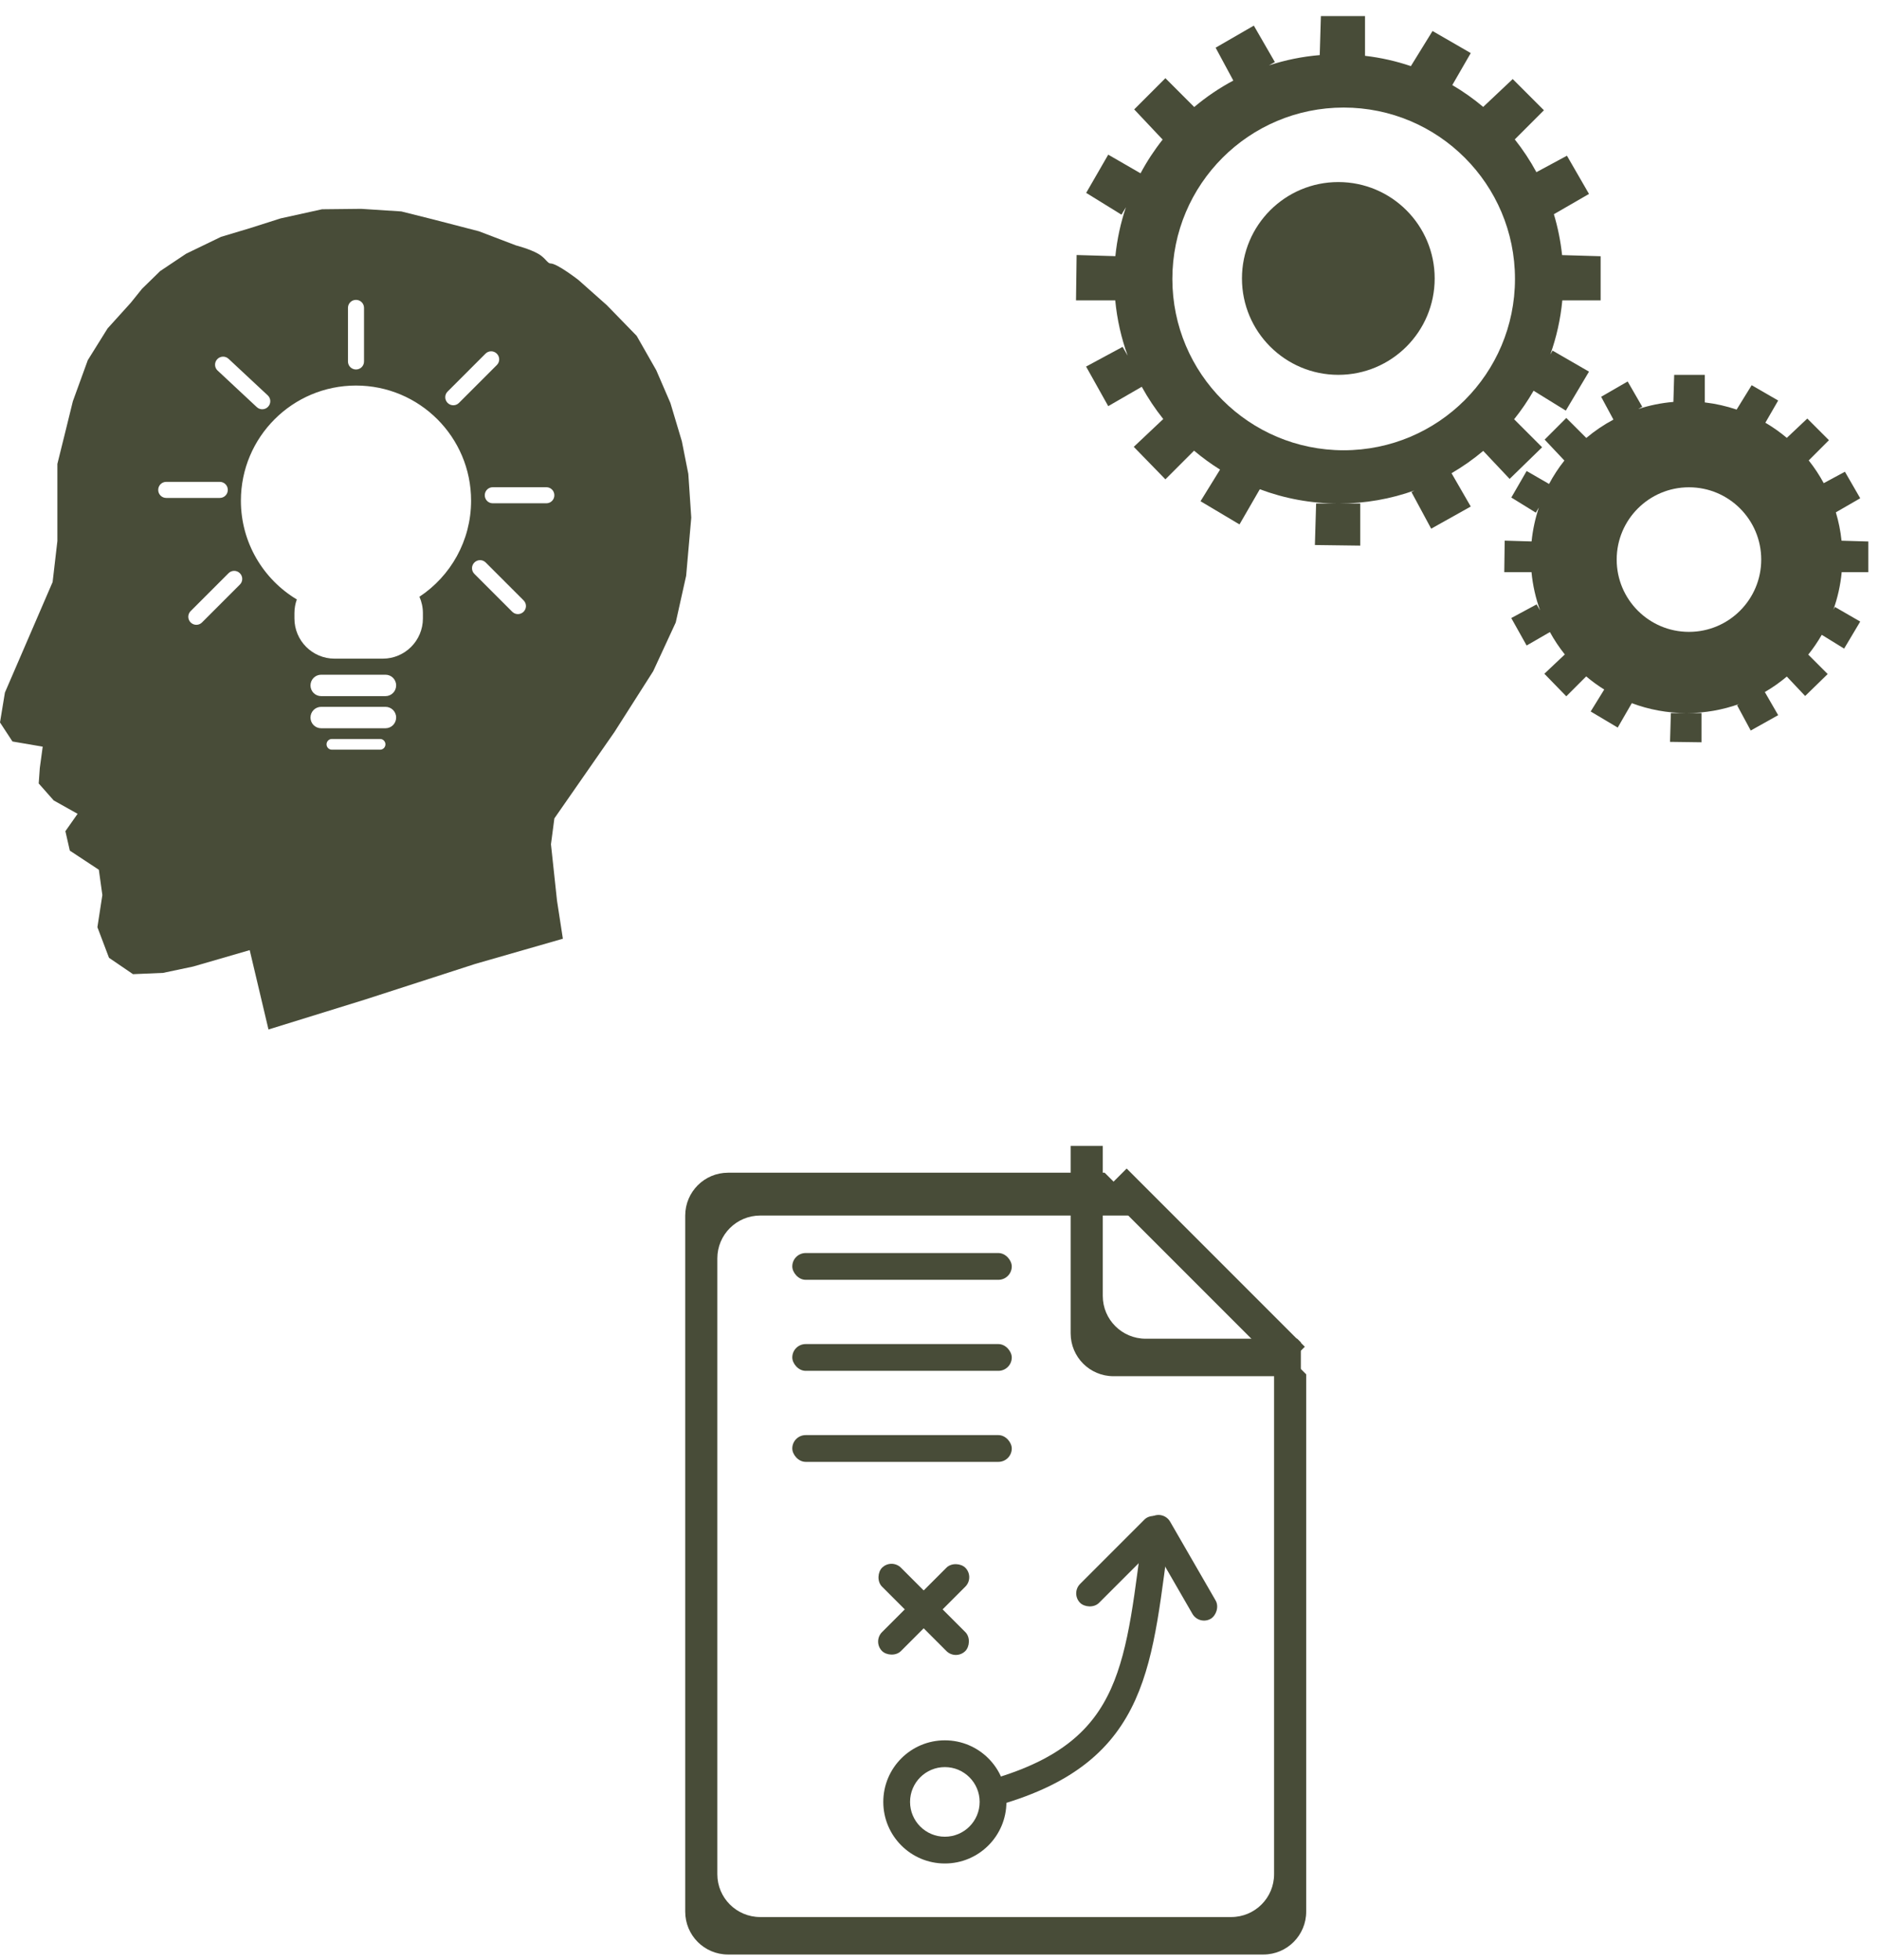
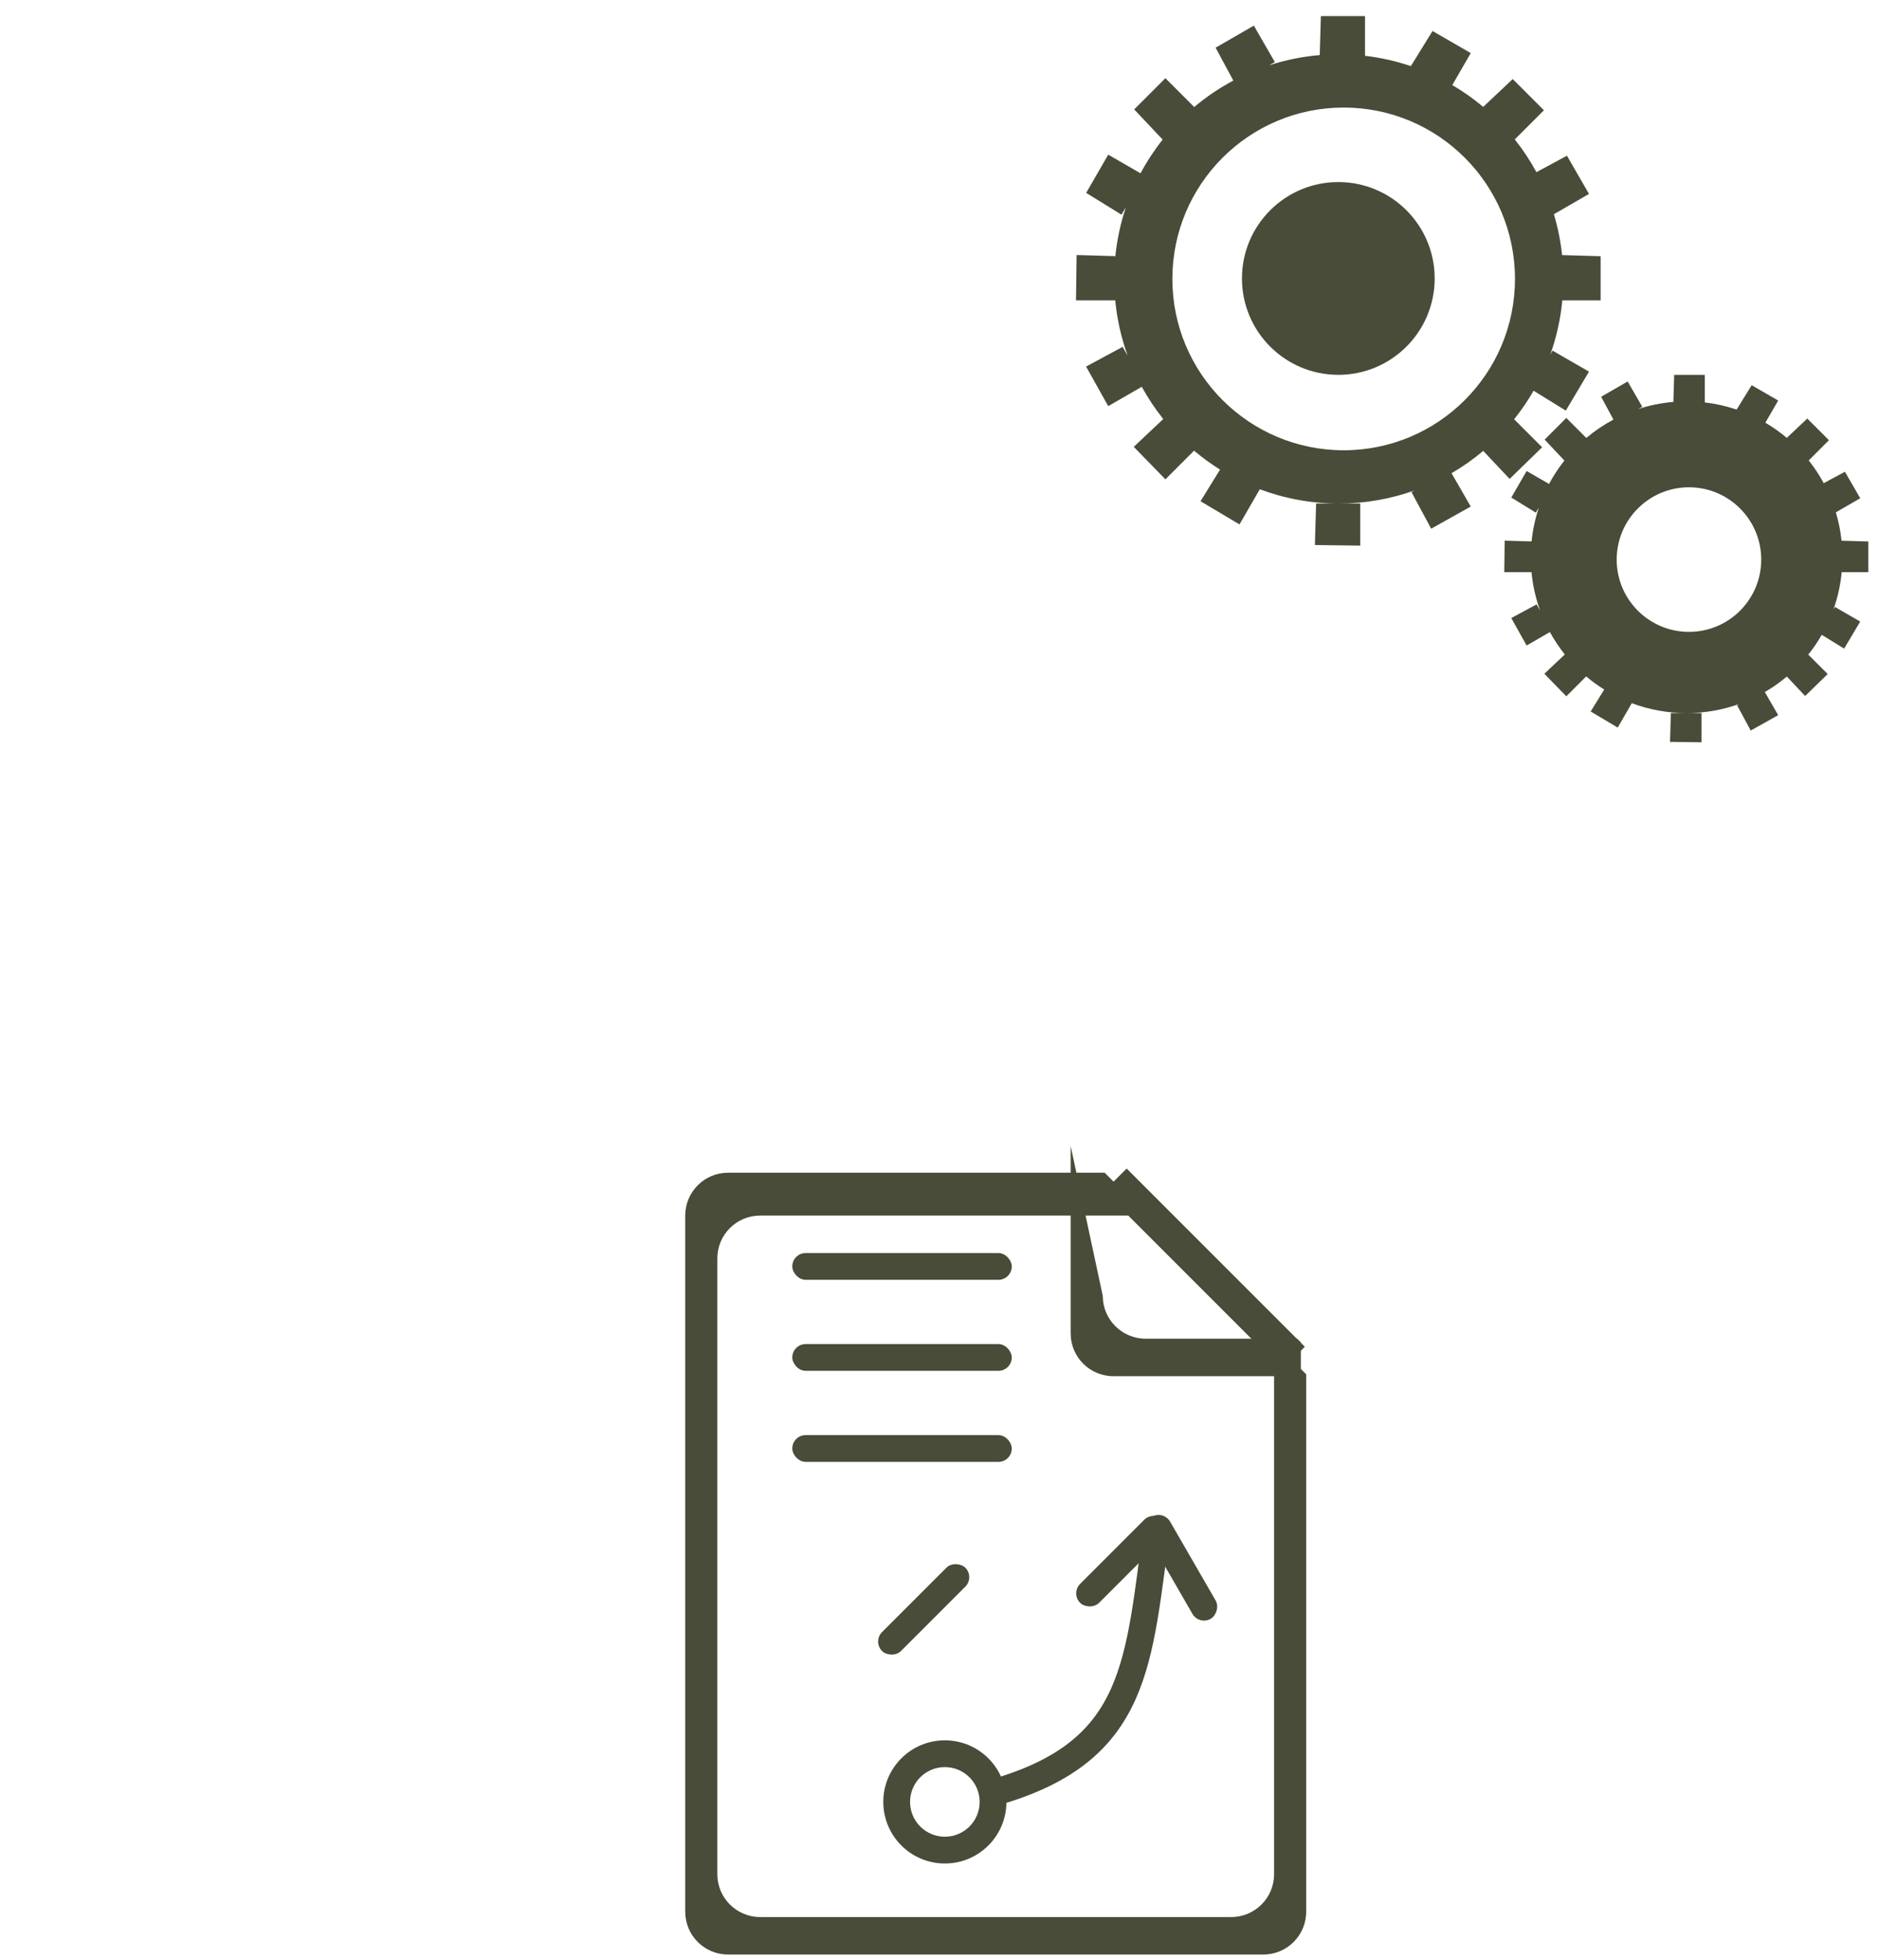
<svg xmlns="http://www.w3.org/2000/svg" width="351px" height="366px" viewBox="0 0 351 366" version="1.1">
  <title>Kompetenzen</title>
  <desc>Created with Sketch.</desc>
  <defs />
  <g id="Page-1" stroke="none" stroke-width="1" fill="none" fill-rule="evenodd">
    <g id="Kompetenzen">
-       <path d="M58,128 C58,126.895 58.895,126 59.994,126 L72.006,126 C73.107,126 74,126.888 74,128 C74,129.105 73.105,130 72.006,130 L59.994,130 C58.893,130 58,129.112 58,128 Z M78.35,111.442 C84.165,107.594 88,100.995 88,93.5 C88,81.626 78.374,72 66.5,72 C54.626,72 45,81.626 45,93.5 C45,101.333 49.189,108.188 55.448,111.946 C55.158,112.745 55,113.608 55,114.508 L55,115.492 C55,119.646 58.356,123 62.495,123 L71.505,123 C75.638,123 79,119.639 79,115.492 L79,114.508 C79,113.415 78.768,112.378 78.35,111.442 Z M7.977,139.436 L2.329,138.471 L0,134.915 L0.918,129.333 L9.828,108.696 L10.719,101.038 L10.719,94.105 L10.719,86.631 L12.215,80.602 L13.608,74.941 L16.399,67.261 L20.092,61.338 L24.434,56.535 L26.533,53.927 L29.916,50.624 L34.764,47.384 L41.279,44.233 L46.704,42.606 L52.418,40.785 L60.159,39.079 L67.461,39 L74.973,39.486 L80.846,40.958 L89.455,43.188 L96.374,45.824 C96.374,45.824 98.947,46.486 100.525,47.384 C101.898,48.165 102.256,49.199 102.842,49.199 C104.102,49.199 108.081,52.308 108.081,52.308 L113.353,56.988 L118.932,62.72 L122.594,69.144 L125.238,75.269 L127.375,82.417 L128.58,88.502 L129.129,96.667 L128.174,107.519 L126.229,116.246 L122.021,125.341 L114.774,136.712 L103.558,152.833 L102.921,157.666 L104.051,168.205 L105.146,175.304 L88.801,180 L68.073,186.701 L50.153,192.253 L46.646,177.433 L36.09,180.495 L30.467,181.682 L24.845,181.923 L20.362,178.867 L18.197,173.149 L19.121,167.144 L18.464,162.425 L13.042,158.852 L12.215,155.222 L14.496,151.978 L10.037,149.481 L7.231,146.312 L7.436,143.423 L7.977,139.436 Z M58,134 C58,132.895 58.895,132 59.994,132 L72.006,132 C73.107,132 74,132.888 74,134 C74,135.105 73.105,136 72.006,136 L59.994,136 C58.893,136 58,135.112 58,134 Z M61,139 C61,138.448 61.445,138 61.996,138 L71.004,138 C71.554,138 72,138.444 72,139 C72,139.552 71.555,140 71.004,140 L61.996,140 C61.446,140 61,139.556 61,139 Z M65,57.491 C65,56.668 65.666,56 66.5,56 C67.328,56 68,56.663 68,57.491 L68,67.509 C68,68.332 67.334,69 66.5,69 C65.672,69 65,68.337 65,67.509 L65,57.491 Z M102.063,90.987 C102.887,90.987 103.555,91.653 103.555,92.487 C103.555,93.316 102.892,93.987 102.063,93.987 L92.046,93.987 C91.222,93.987 90.555,93.322 90.555,92.487 C90.555,91.659 91.217,90.987 92.046,90.987 L102.063,90.987 Z M97.814,112.125 C98.396,112.708 98.398,113.65 97.808,114.24 C97.222,114.826 96.279,114.833 95.693,114.247 L88.609,107.163 C88.027,106.581 88.025,105.638 88.615,105.048 C89.201,104.462 90.144,104.456 90.73,105.042 L97.814,112.125 Z M41.063,89.987 C41.887,89.987 42.555,90.653 42.555,91.487 C42.555,92.316 41.892,92.987 41.063,92.987 L31.046,92.987 C30.222,92.987 29.555,92.322 29.555,91.487 C29.555,90.659 30.217,89.987 31.046,89.987 L41.063,89.987 Z M37.73,116.247 C37.148,116.829 36.205,116.83 35.615,116.24 C35.03,115.655 35.023,114.711 35.609,114.125 L42.693,107.042 C43.275,106.459 44.218,106.458 44.808,107.048 C45.394,107.634 45.4,108.577 44.814,109.163 L37.73,116.247 Z M40.645,69.198 C40.043,68.637 40.009,67.694 40.578,67.084 C41.143,66.478 42.085,66.439 42.691,67.004 L50.018,73.836 C50.62,74.398 50.654,75.34 50.085,75.95 C49.52,76.556 48.578,76.595 47.972,76.03 L40.645,69.198 Z M90.693,66.042 C91.275,65.459 92.218,65.458 92.808,66.048 C93.394,66.634 93.4,67.577 92.814,68.163 L85.73,75.247 C85.148,75.829 84.205,75.83 83.615,75.24 C83.03,74.655 83.023,73.711 83.609,73.125 L90.693,66.042 Z" id="Combined-Shape" fill="#484c38" />
      <path d="M206.352,219 L135.996,219 C131.583,219 128,222.584 128,227.005 L128,356.995 C128,361.427 131.58,365 135.996,365 L236.004,365 C240.417,365 244,361.416 244,356.995 L244,256.648 L238,250.648 L238,350.003 C238,354.419 234.42,358 229.99,358 L142.01,358 C137.586,358 134,354.428 134,350.003 L134,234.997 C134,230.581 137.58,227 142.01,227 L214.352,227 L206.352,219 Z" id="Combined-Shape" fill="#484c38" />
-       <path d="M243,257 L207.996,257 C203.58,257 200,253.427 200,248.995 L200,214 L206,214 L206,242.003 C206,246.428 209.586,250 214.01,250 L242.31,250 L243,250.69 L243,257 Z" id="Combined-Shape" fill="#484c38" />
+       <path d="M243,257 L207.996,257 C203.58,257 200,253.427 200,248.995 L200,214 L206,242.003 C206,246.428 209.586,250 214.01,250 L242.31,250 L243,250.69 L243,257 Z" id="Combined-Shape" fill="#484c38" />
      <path d="M210.461,222.461 L239.5,251.5" id="Line" stroke="#484c38" stroke-width="6" stroke-linecap="square" />
      <rect id="Rectangle-41" fill="#484c38" x="148" y="234" width="41" height="5" rx="2.5" />
-       <rect id="Rectangle-41" fill="#484c38" transform="translate(172.546, 300.546) rotate(45) translate(-172.546, -300.546) " x="161.546" y="298.046" width="22" height="5" rx="2.5" />
      <rect id="Rectangle-41" fill="#484c38" transform="translate(220.665, 292.776) rotate(60) translate(-220.665, -292.776) " x="209.665" y="290.276" width="22" height="5" rx="2.5" />
      <rect id="Rectangle-41" fill="#484c38" transform="translate(172.546, 300.546) rotate(135) translate(-172.546, -300.546) " x="161.546" y="298.046" width="22" height="5" rx="2.5" />
      <rect id="Rectangle-41" fill="#484c38" transform="translate(209.546, 291.546) rotate(135) translate(-209.546, -291.546) " x="198.546" y="289.046" width="22" height="5" rx="2.5" />
      <rect id="Rectangle-41" fill="#484c38" x="148" y="251" width="41" height="5" rx="2.5" />
      <rect id="Rectangle-41" fill="#484c38" x="148" y="268" width="41" height="5" rx="2.5" />
      <path d="M176.5,348 C182.851,348 188,342.851 188,336.5 C188,330.149 182.851,325 176.5,325 C170.149,325 165,330.149 165,336.5 C165,342.851 170.149,348 176.5,348 Z M176.5,343 C180.09,343 183,340.09 183,336.5 C183,332.91 180.09,330 176.5,330 C172.91,330 170,332.91 170,336.5 C170,340.09 172.91,343 176.5,343 Z" id="Combined-Shape" fill="#484c38" />
      <path d="M188.7,336.105 C214.542,325.587 212.625,309.253 213.506,283.151" id="Path-47" stroke="#484c38" stroke-width="5" transform="translate(201.103, 309.628) rotate(6) translate(-201.103, -309.628) " />
      <path d="M208.352,47.837 C208.671,44.674 209.34,41.616 210.321,38.7 L209.494,40.09 L202.899,36.02 L207.02,28.882 L213.055,32.366 C214.244,30.139 215.628,28.031 217.184,26.066 L211.871,20.431 L217.699,14.602 L223.083,19.986 C225.329,18.095 227.775,16.436 230.386,15.044 L227.079,8.906 L234.217,4.785 L238.147,11.591 L237.051,12.205 C240.074,11.217 243.248,10.564 246.53,10.288 L246.744,3 L254.987,3 L254.987,10.423 C257.947,10.767 260.814,11.42 263.553,12.348 L267.6,5.791 L274.739,9.912 L271.29,15.886 C273.331,17.084 275.262,18.45 277.063,19.964 L282.579,14.763 L288.408,20.591 L282.964,26.035 C284.481,27.946 285.834,29.992 287.003,32.152 L292.706,29.079 L296.827,36.217 L290.267,40.005 C291.005,42.463 291.524,45.015 291.8,47.64 L299,47.852 L299,56.094 L291.844,56.094 C291.511,59.61 290.744,62.999 289.597,66.208 L290.021,65.474 L296.827,69.403 L292.494,76.682 L286.475,72.967 C285.399,74.839 284.182,76.619 282.839,78.295 L288.07,83.526 L282.001,89.435 L277.069,84.204 C275.224,85.756 273.243,87.152 271.147,88.371 L274.739,94.592 L267.347,98.729 L263.671,91.907 L264.208,91.597 C259.796,93.174 255.041,94.033 250.086,94.033 C244.894,94.033 239.922,93.09 235.333,91.365 L231.54,97.935 L224.261,93.602 L227.906,87.696 C226.203,86.633 224.581,85.45 223.053,84.161 L217.699,89.515 L211.79,83.446 L217.299,78.251 C215.795,76.37 214.45,74.356 213.284,72.23 L207.02,75.846 L202.883,68.454 L209.705,64.778 L210.652,66.418 C209.463,63.147 208.669,59.687 208.329,56.094 L201,56.094 L201.113,47.624 L208.352,47.837 Z M245.624,101.78 L245.852,94.033 L254.094,94.033 L254.094,101.892 L245.624,101.78 Z M251,84.086 C268.673,84.086 283,69.759 283,52.086 C283,34.413 268.673,20.086 251,20.086 C233.327,20.086 219,34.413 219,52.086 C219,69.759 233.327,84.086 251,84.086 Z" id="Combined-Shape" fill="#484c38" />
      <path d="M286.102,101.111 C286.322,98.917 286.787,96.795 287.468,94.772 L286.894,95.736 L282.317,92.912 L285.177,87.959 L289.365,90.377 C290.19,88.831 291.15,87.368 292.23,86.005 L288.543,82.095 L292.587,78.051 L296.323,81.786 C297.881,80.474 299.579,79.323 301.391,78.357 L299.096,74.098 L304.049,71.239 L306.775,75.961 L306.015,76.387 C308.113,75.702 310.315,75.248 312.592,75.057 L312.741,70 L318.46,70 L318.46,75.151 C320.514,75.39 322.503,75.843 324.404,76.487 L327.213,71.937 L332.166,74.796 L329.773,78.941 C331.189,79.772 332.529,80.72 333.779,81.771 L337.606,78.162 L341.65,82.206 L337.873,85.983 C338.925,87.309 339.864,88.729 340.675,90.228 L344.633,88.096 L347.492,93.049 L342.94,95.677 C343.452,97.382 343.812,99.153 344.004,100.975 L349,101.121 L349,106.841 L344.035,106.841 C343.803,109.28 343.271,111.632 342.475,113.859 L342.769,113.349 L347.492,116.076 L344.486,121.126 L340.309,118.549 C339.562,119.847 338.718,121.083 337.787,122.246 L341.416,125.875 L337.205,129.975 L333.782,126.346 C332.502,127.423 331.128,128.391 329.673,129.237 L332.166,133.554 L327.037,136.424 L324.486,131.691 L324.859,131.475 C321.797,132.57 318.498,133.166 315.06,133.166 C311.457,133.166 308.007,132.511 304.823,131.314 L302.191,135.873 L297.14,132.867 L299.67,128.769 C298.488,128.031 297.362,127.211 296.302,126.316 L292.587,130.031 L288.487,125.82 L292.309,122.215 C291.266,120.91 290.333,119.512 289.524,118.037 L285.177,120.546 L282.306,115.417 L287.04,112.867 L287.697,114.004 C286.872,111.735 286.322,109.334 286.085,106.841 L281,106.841 L281.078,100.964 L286.102,101.111 Z M311.964,138.541 L312.121,133.166 L317.841,133.166 L317.841,138.619 L311.964,138.541 Z M315.5,118 C322.956,118 329,111.956 329,104.5 C329,97.044 322.956,91 315.5,91 C308.044,91 302,97.044 302,104.5 C302,111.956 308.044,118 315.5,118 Z" id="Combined-Shape" fill="#484c38" />
      <circle id="Oval-17" fill="#484c38" cx="250" cy="52" r="18" />
    </g>
  </g>
</svg>